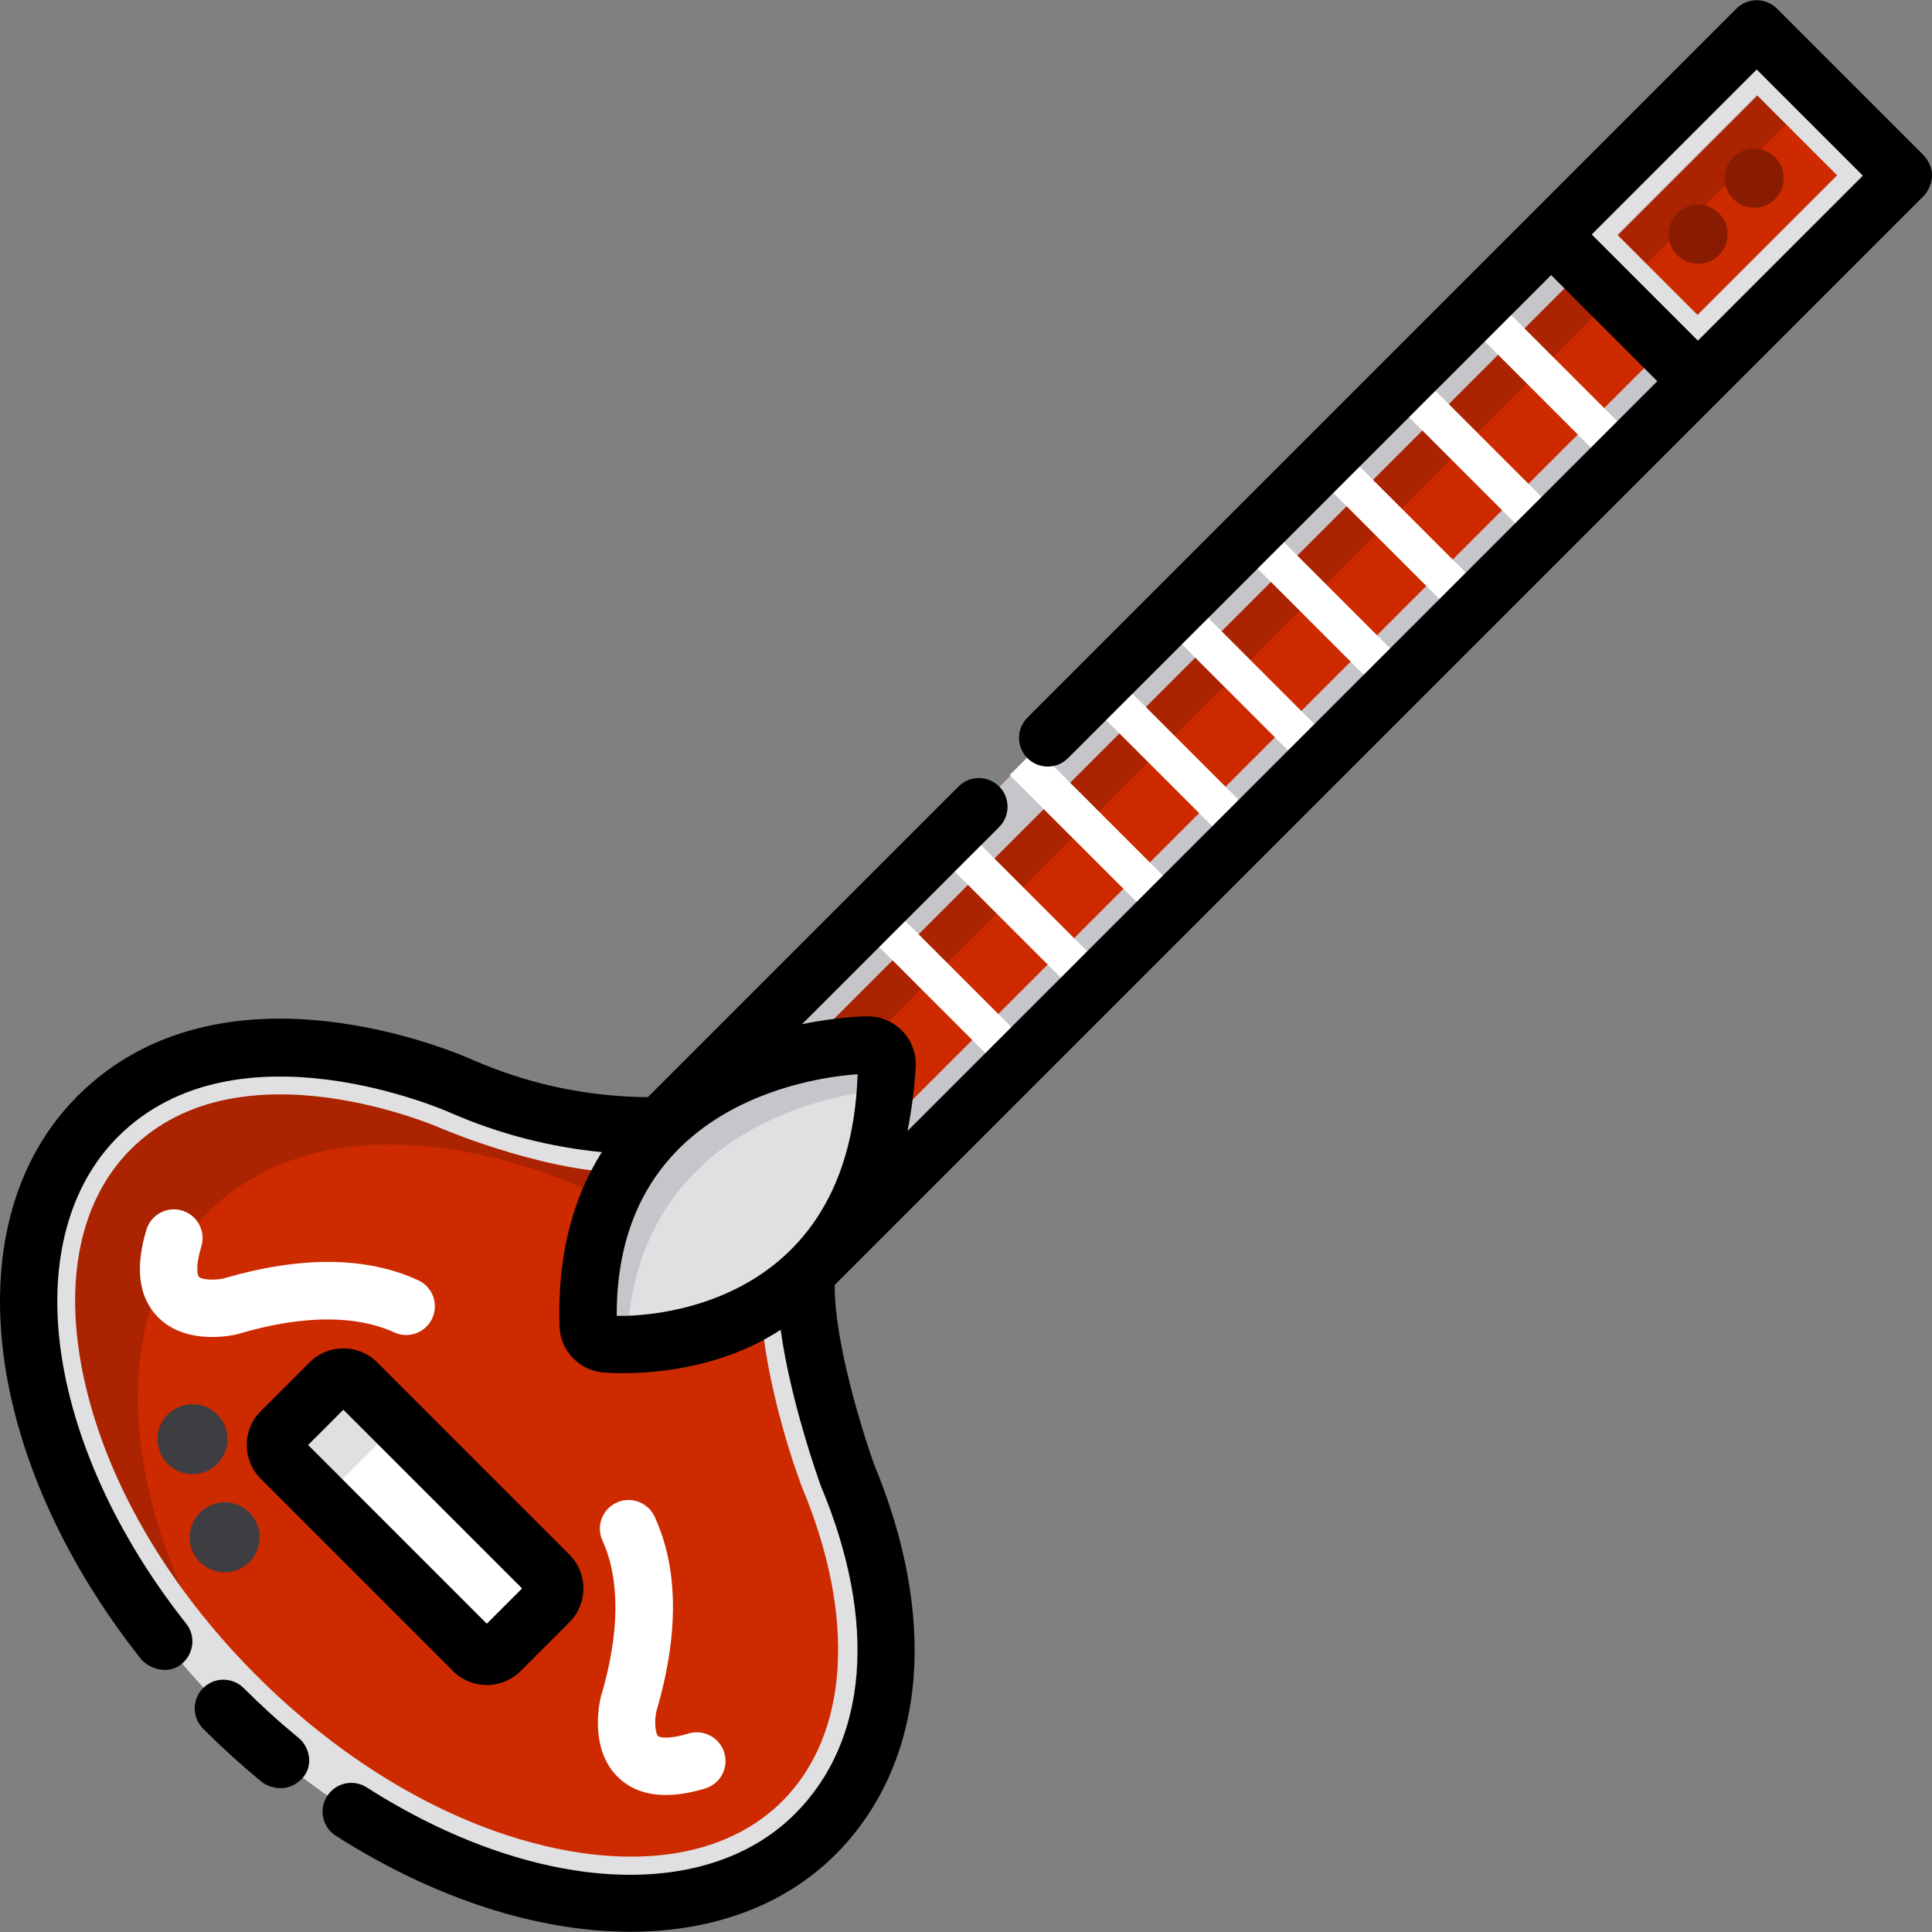
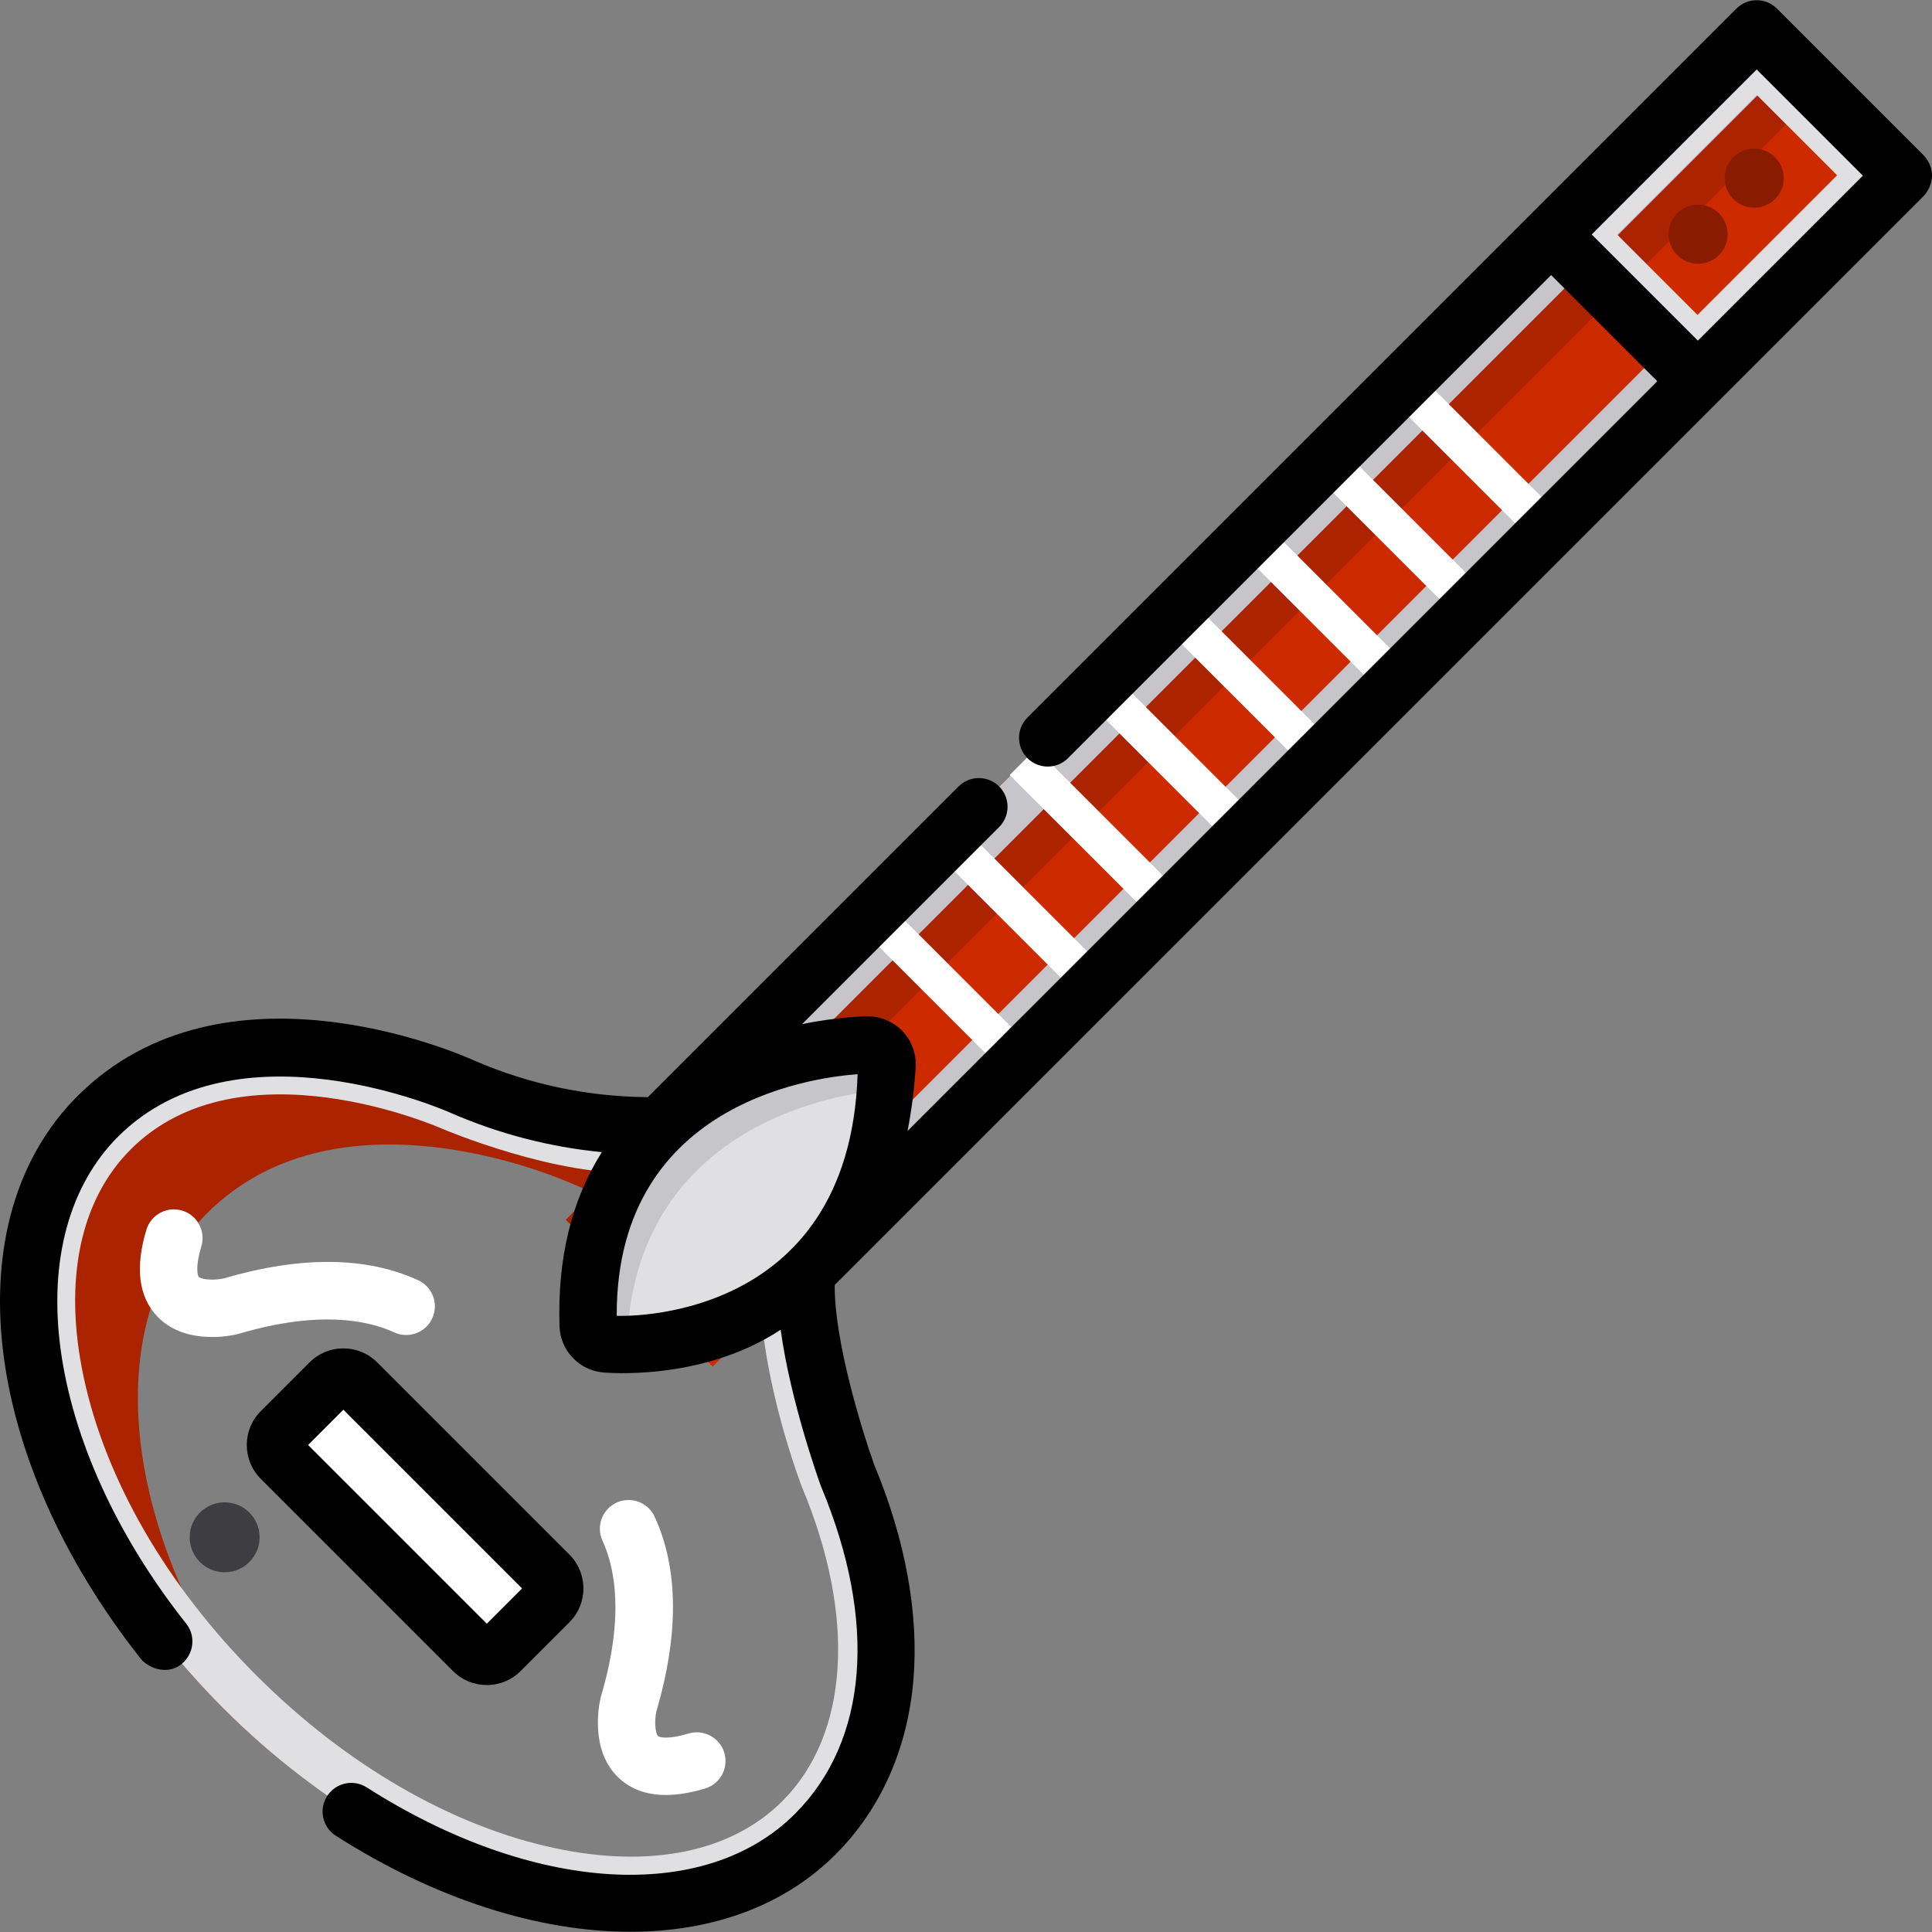
<svg xmlns="http://www.w3.org/2000/svg" version="1.1" id="Layer_1" x="0px" y="0px" viewBox="0 0 512.001 512.001" style="enable-background:new 0 0 512.001 512.001;" xml:space="preserve">
  <rect x="0" y="0" width="512.001" height="512.001" fill="#808080" stroke="none" />
  <rect x="299.688" y="-38.251" transform="matrix(-0.707 -0.707 0.707 -0.707 427.798 547.001)" style="fill:#CD2A00;" width="54.998" height="446.304" />
  <polygon style="fill:#AB2300;" points="465.54,7.663 149.948,323.255 166.469,339.776 481.637,24.607 " />
  <g>
    <rect x="313.384" y="-50.149" transform="matrix(-0.707 -0.707 0.707 -0.707 430.855 503.311)" style="fill:#C6C5CA;" width="12.565" height="425.142" />
    <rect x="343.391" y="-20.152" transform="matrix(-0.707 -0.707 0.707 -0.707 460.868 575.737)" style="fill:#C6C5CA;" width="12.565" height="425.142" />
  </g>
-   <path style="fill:#CD2A00;" d="M223.953,389.381l0.002,0.001c-0.033-0.075-0.064-0.149-0.095-0.223  c-7.988-18.507-10.372-36.409-10.089-51.891l-38.917-38.917c-15.491,0.264-33.49-2.196-52.291-10.361c0,0-60.898-27.89-96.669,7.881  C-8.226,329.992,6.687,400.226,59.205,452.744s122.752,67.431,156.873,33.311C238.089,464.042,239.687,427,223.953,389.381z" />
  <path style="fill:#AB2300;" d="M54.859,321.541c35.772-35.772,96.669-7.881,96.669-7.881c17.487,7.595,34.279,10.249,49.007,10.371  l-25.681-25.681c-15.491,0.264-33.49-2.196-52.291-10.361c0,0-60.897-27.89-96.669,7.881  C-8.226,329.991,6.687,400.225,59.205,452.743c7.717,7.716,15.818,14.615,24.129,20.672C34.764,421.52,21.81,354.59,54.859,321.541z  " />
  <g>
    <path style="fill:#E0E0E2;" d="M223.953,389.381h0.002c-0.033-0.074-11.048-24.438-10.185-52.114l-38.917-38.917   c-15.491,0.264-33.49-2.196-52.291-10.361c0,0-60.898-27.89-96.669,7.881C-8.226,329.991,6.687,400.225,59.205,452.743   s122.752,67.431,156.873,33.311C238.089,464.042,239.687,427,223.953,389.381z M147.106,489.798   c-27.319-5.801-55.433-22.064-79.163-45.794c-23.729-23.729-39.993-51.844-45.794-79.162c-5.392-25.397-0.959-46.788,12.483-60.231   c29.183-29.183,82.273-5.615,82.806-5.374c0,0,30.286,12.858,52.285,11.462l31.691,31.691   c0.591,24.661,11.144,51.773,11.144,51.773c14.387,34.411,12.435,65.495-5.222,83.151   C193.894,490.757,172.504,495.19,147.106,489.798z" />
-     <path style="fill:#E0E0E2;" d="M235.075,282.358c0.088-1.403-0.407-2.78-1.37-3.805c-0.959-1.008-2.306-1.604-3.711-1.602   c-1.409,0.002-34.777,0.301-56.45,22.721c-12.417,12.844-18.359,30.194-17.663,51.567c0.043,1.333,0.6,2.544,1.488,3.43   c0.791,0.791,1.843,1.324,3.027,1.457c1.124,0.126,27.773,2.89,49.238-15.112C224.862,328.245,233.422,308.51,235.075,282.358z" />
+     <path style="fill:#E0E0E2;" d="M235.075,282.358c0.088-1.403-0.407-2.78-1.37-3.805c-1.409,0.002-34.777,0.301-56.45,22.721c-12.417,12.844-18.359,30.194-17.663,51.567c0.043,1.333,0.6,2.544,1.488,3.43   c0.791,0.791,1.843,1.324,3.027,1.457c1.124,0.126,27.773,2.89,49.238-15.112C224.862,328.245,233.422,308.51,235.075,282.358z" />
  </g>
  <path style="fill:#C6C5CA;" d="M234.502,288.734c0.233-2.087,0.436-4.201,0.574-6.376c0.088-1.403-0.407-2.78-1.37-3.805  c-0.959-1.008-2.306-1.604-3.711-1.602c-1.409,0.002-34.777,0.301-56.45,22.721c-12.416,12.844-18.359,30.194-17.663,51.567  c0.043,1.333,0.601,2.544,1.488,3.43c0.791,0.791,1.843,1.324,3.027,1.457c0.298,0.033,2.402,0.249,5.716,0.218  c0.578-18.479,6.49-33.678,17.652-45.224C200.356,293.954,223.789,289.76,234.502,288.734z" />
  <path style="fill:#FFFFFF;" d="M125.425,437.467L74.48,386.522c-1.971-1.972-1.971-5.198,0-7.17l12.93-12.929  c1.971-1.971,5.199-1.971,7.17,0l50.945,50.945c1.971,1.971,1.971,5.198,0,7.17l-12.93,12.929  C130.624,439.438,127.397,439.438,125.425,437.467z" />
-   <path style="fill:#E0E0E2;" d="M88.676,394.083l12.929-12.929c1.971-1.972,5.199-1.972,7.17,0l-14.196-14.731  c-1.971-1.971-5.199-1.971-7.17,0L74.48,379.352c-1.971,1.972-1.971,5.199,0,7.17l13.12,13.12  C86.825,397.798,87.179,395.58,88.676,394.083z" />
  <g>
    <path style="fill:#FFFFFF;" d="M56.217,354.319c-4.51,0-10.355-1.032-14.571-5.488c-4.916-5.194-5.874-12.909-2.848-22.931   c1.213-4.02,5.456-6.294,9.479-5.083c4.02,1.214,6.296,5.457,5.082,9.479c-1.637,5.424-1.014,7.707-0.666,8.079   c0.705,0.758,3.998,0.977,6.49,0.449c20.539-6.021,37.911-5.868,51.642,0.455c3.816,1.757,5.484,6.274,3.727,10.089   c-1.756,3.815-6.275,5.484-10.088,3.726c-7.111-3.275-20.036-5.865-41.222,0.39l-0.36,0.097   C62.28,353.727,59.629,354.319,56.217,354.319z" />
    <path style="fill:#FFFFFF;" d="M176.446,475.691c-5.105,0-9.293-1.526-12.513-4.573c-7.828-7.407-5.09-19.839-4.752-21.232   l0.097-0.36c6.255-21.187,3.666-34.112,0.391-41.223c-1.756-3.815-0.088-8.332,3.727-10.088c3.814-1.755,8.332-0.087,10.088,3.727   c6.324,13.734,6.475,31.111,0.45,51.656c-0.526,2.451-0.307,5.767,0.453,6.476c0.372,0.347,2.653,0.97,8.081-0.667   c4.014-1.213,8.263,1.062,9.478,5.083c1.214,4.02-1.062,8.264-5.083,9.479C183.055,475.118,179.578,475.691,176.446,475.691z" />
  </g>
  <g>
-     <circle style="fill:#3E3D42;" cx="51.015" cy="381.403" r="9.269" />
    <circle style="fill:#3E3D42;" cx="59.535" cy="407.402" r="9.269" />
  </g>
  <line style="fill:none;stroke:#FFFFFF;stroke-width:9.751;stroke-miterlimit:10;" x1="231.07" y1="242.132" x2="269.966" y2="281.018" />
  <g>
    <rect x="243.004" y="236.486" transform="matrix(-0.707 -0.707 0.707 -0.707 291.061 603.419)" style="fill:#FFFFFF;" width="54.998" height="9.886" />
    <rect x="263.004" y="216.342" transform="matrix(-0.707 -0.707 0.707 -0.707 339.447 583.174)" style="fill:#FFFFFF;" width="54.998" height="9.886" />
    <rect x="282.979" y="196.198" transform="matrix(-0.707 -0.707 0.707 -0.707 387.792 562.91)" style="fill:#FFFFFF;" width="54.998" height="9.886" />
    <rect x="302.99" y="176.054" transform="matrix(-0.707 -0.707 0.707 -0.707 436.195 542.672)" style="fill:#FFFFFF;" width="54.998" height="9.886" />
    <rect x="322.975" y="155.91" transform="matrix(-0.707 -0.707 0.707 -0.707 484.557 522.416)" style="fill:#FFFFFF;" width="54.998" height="9.886" />
    <rect x="342.958" y="135.783" transform="matrix(-0.707 -0.707 0.707 -0.707 532.902 502.187)" style="fill:#FFFFFF;" width="54.998" height="9.886" />
    <rect x="362.951" y="115.632" transform="matrix(-0.707 -0.707 0.707 -0.707 581.281 481.924)" style="fill:#FFFFFF;" width="54.998" height="9.886" />
-     <rect x="382.944" y="95.495" transform="matrix(-0.707 -0.707 0.707 -0.707 629.649 461.685)" style="fill:#FFFFFF;" width="54.998" height="9.886" />
  </g>
  <path style="fill:#E0E0E2;" d="M465.54,7.663L411.063,62.14l38.889,38.889l54.477-54.477L465.54,7.663z M449.952,83.551  l-21.41-21.41l36.999-36.999l21.41,21.41L449.952,83.551z" />
  <g>
    <circle style="fill:#891C00;" cx="464.886" cy="47.211" r="7.827" />
    <circle style="fill:#891C00;" cx="450.021" cy="62.067" r="7.827" />
  </g>
  <path d="M509.807,41.176l-38.889-38.89c-2.971-2.97-7.785-2.97-10.755,0L272.281,190.167c-2.97,2.97-2.97,7.785,0,10.754  c2.971,2.97,7.785,2.97,10.755,0L411.063,72.895l28.134,28.134L240.511,299.715c1.047-5.332,1.78-10.948,2.155-16.881  c0.219-3.487-1.028-6.947-3.452-9.524c-2.398-2.519-5.756-3.964-9.231-3.964c-0.659,0.001-7.72,0.069-17.443,2.073l52.245-52.245  c2.97-2.97,2.97-7.785,0-10.754c-2.971-2.97-7.785-2.97-10.755,0l-82.339,82.339c-15.951-0.128-31.439-3.387-46.037-9.717  c-3.627-1.647-66.391-29.292-105.139,9.452C-12.261,323.27-5.145,386.04,37.437,439.747c1.501,1.893,6.639,4.537,10.683,1.234  c3.254-2.657,3.844-7.393,1.235-10.684c-18.351-23.146-30.191-49.094-33.34-73.064c-3.049-23.216,2.369-43.099,15.254-55.985  c31.552-31.554,87.571-6.596,88.125-6.344l0.138,0.062c12.796,5.557,26.184,9.019,39.958,10.364  c-8.023,12.715-11.797,28.173-11.211,46.152c0.103,3.233,1.42,6.275,3.711,8.567c2.025,2.024,4.708,3.315,7.554,3.634  c0.566,0.064,26.235,2.607,47.341-11.286c2.602,18.995,10.163,40.057,10.576,41.197l0.135,0.345  c14.962,35.775,12.447,67.389-6.901,86.737c-23.894,23.895-69.511,21.086-113.51-6.998c-3.542-2.259-8.242-1.221-10.502,2.319  c-2.26,3.541-1.221,8.243,2.319,10.502c26.501,16.913,53.851,25.442,78.048,25.442c21.603,0,40.694-6.803,54.402-20.512  c11.97-11.97,19.103-28.023,20.626-46.422c1.44-17.401-2.147-37.025-10.375-56.762c-3.177-8.818-10.693-33.092-10.483-47.731  l234.108-234.108l0.001-0.001l0.001-0.001l54.476-54.476C511.233,50.504,513.935,45.743,509.807,41.176z M163.435,348.709  c-0.188-58.317,55.791-63.461,63.843-64.027C225.074,351.334,164.006,348.729,163.435,348.709z M449.953,90.274L421.819,62.14  l43.721-43.721l28.134,28.134L449.953,90.274z" />
-   <path d="M79.086,460.522c-4.992-4.098-9.871-8.524-14.504-13.157c-2.971-2.97-7.785-2.97-10.755,0c-2.97,2.97-2.97,7.785,0,10.754  c4.984,4.984,10.235,9.746,15.609,14.157c1.416,1.162,6.582,3.413,10.704-1.053C82.987,468.139,82.332,463.187,79.086,460.522z" />
  <path d="M129.01,446.55c3.39,0,6.572-1.316,8.963-3.706l12.927-12.928c2.391-2.39,3.708-5.574,3.708-8.964s-1.317-6.574-3.706-8.962  l-50.946-50.947c-2.39-2.389-5.573-3.704-8.962-3.704c-3.39,0-6.572,1.316-8.962,3.706l-12.931,12.93  c-4.94,4.942-4.94,12.982,0,17.924l50.945,50.945C122.438,445.234,125.62,446.55,129.01,446.55z M90.995,373.592l47.36,47.361  l-9.345,9.345l-47.36-47.361L90.995,373.592z" />
  <g>
</g>
  <g>
</g>
  <g>
</g>
  <g>
</g>
  <g>
</g>
  <g>
</g>
  <g>
</g>
  <g>
</g>
  <g>
</g>
  <g>
</g>
  <g>
</g>
  <g>
</g>
  <g>
</g>
  <g>
</g>
  <g>
</g>
</svg>